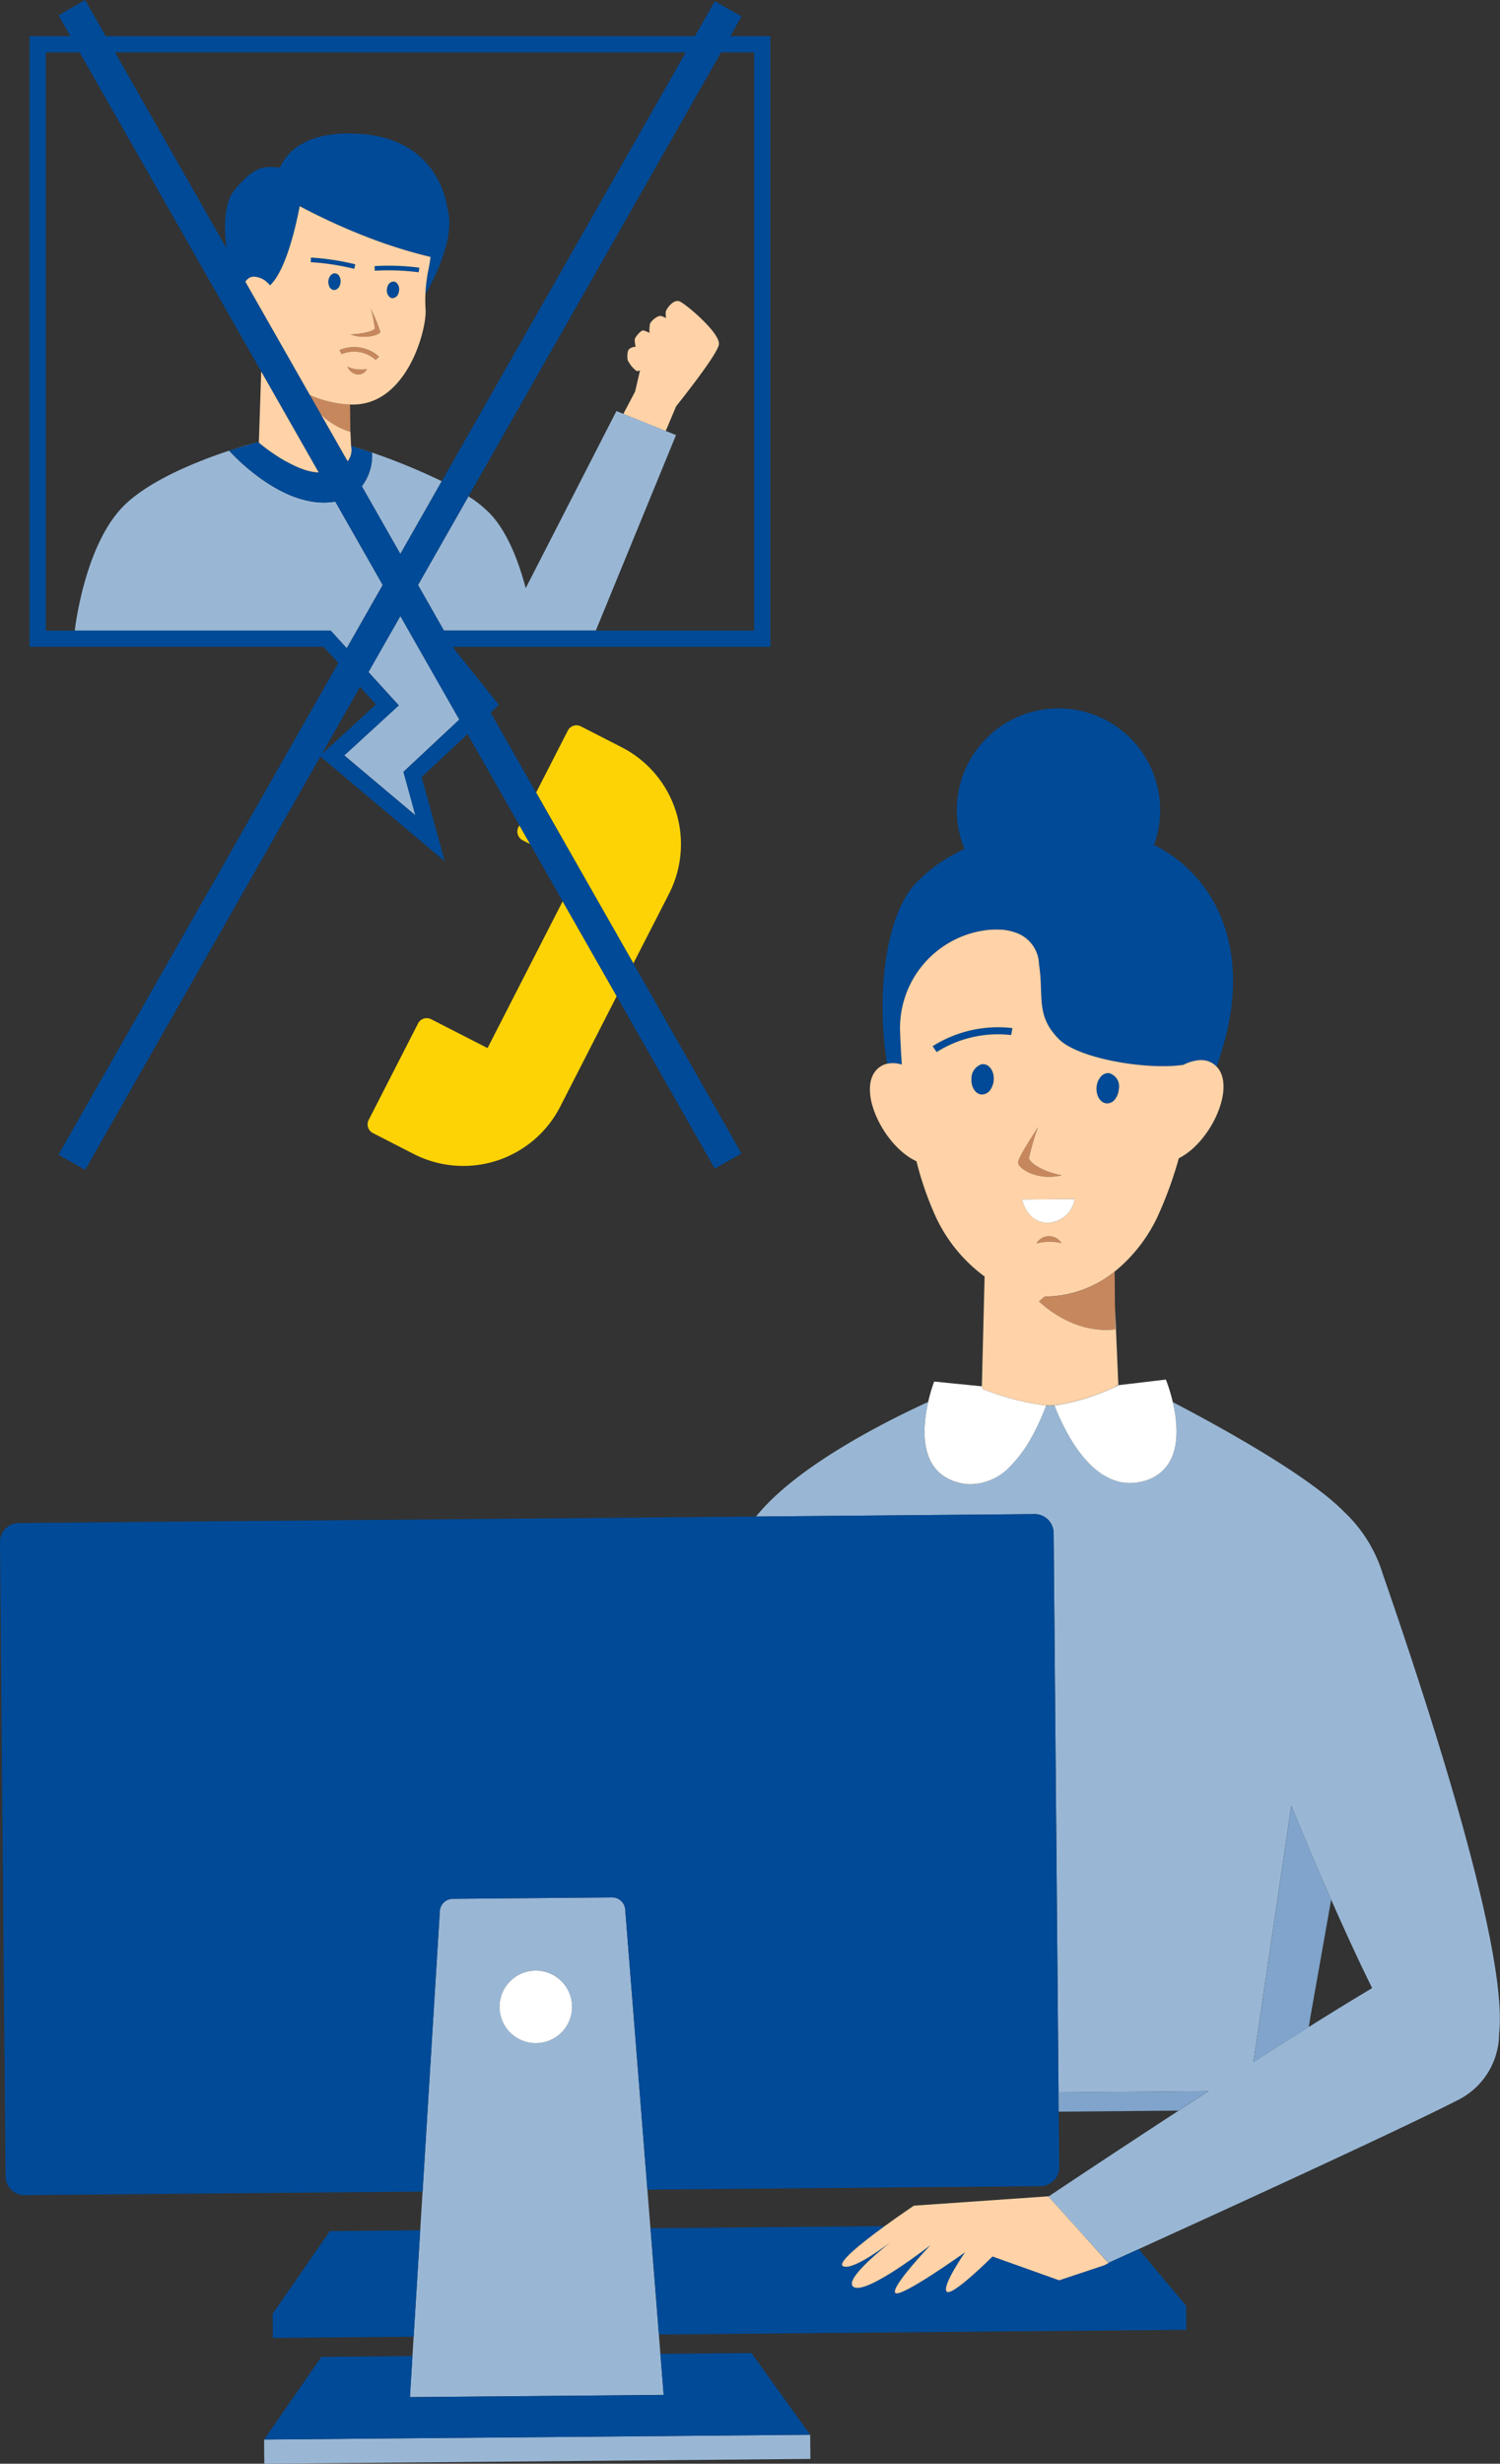
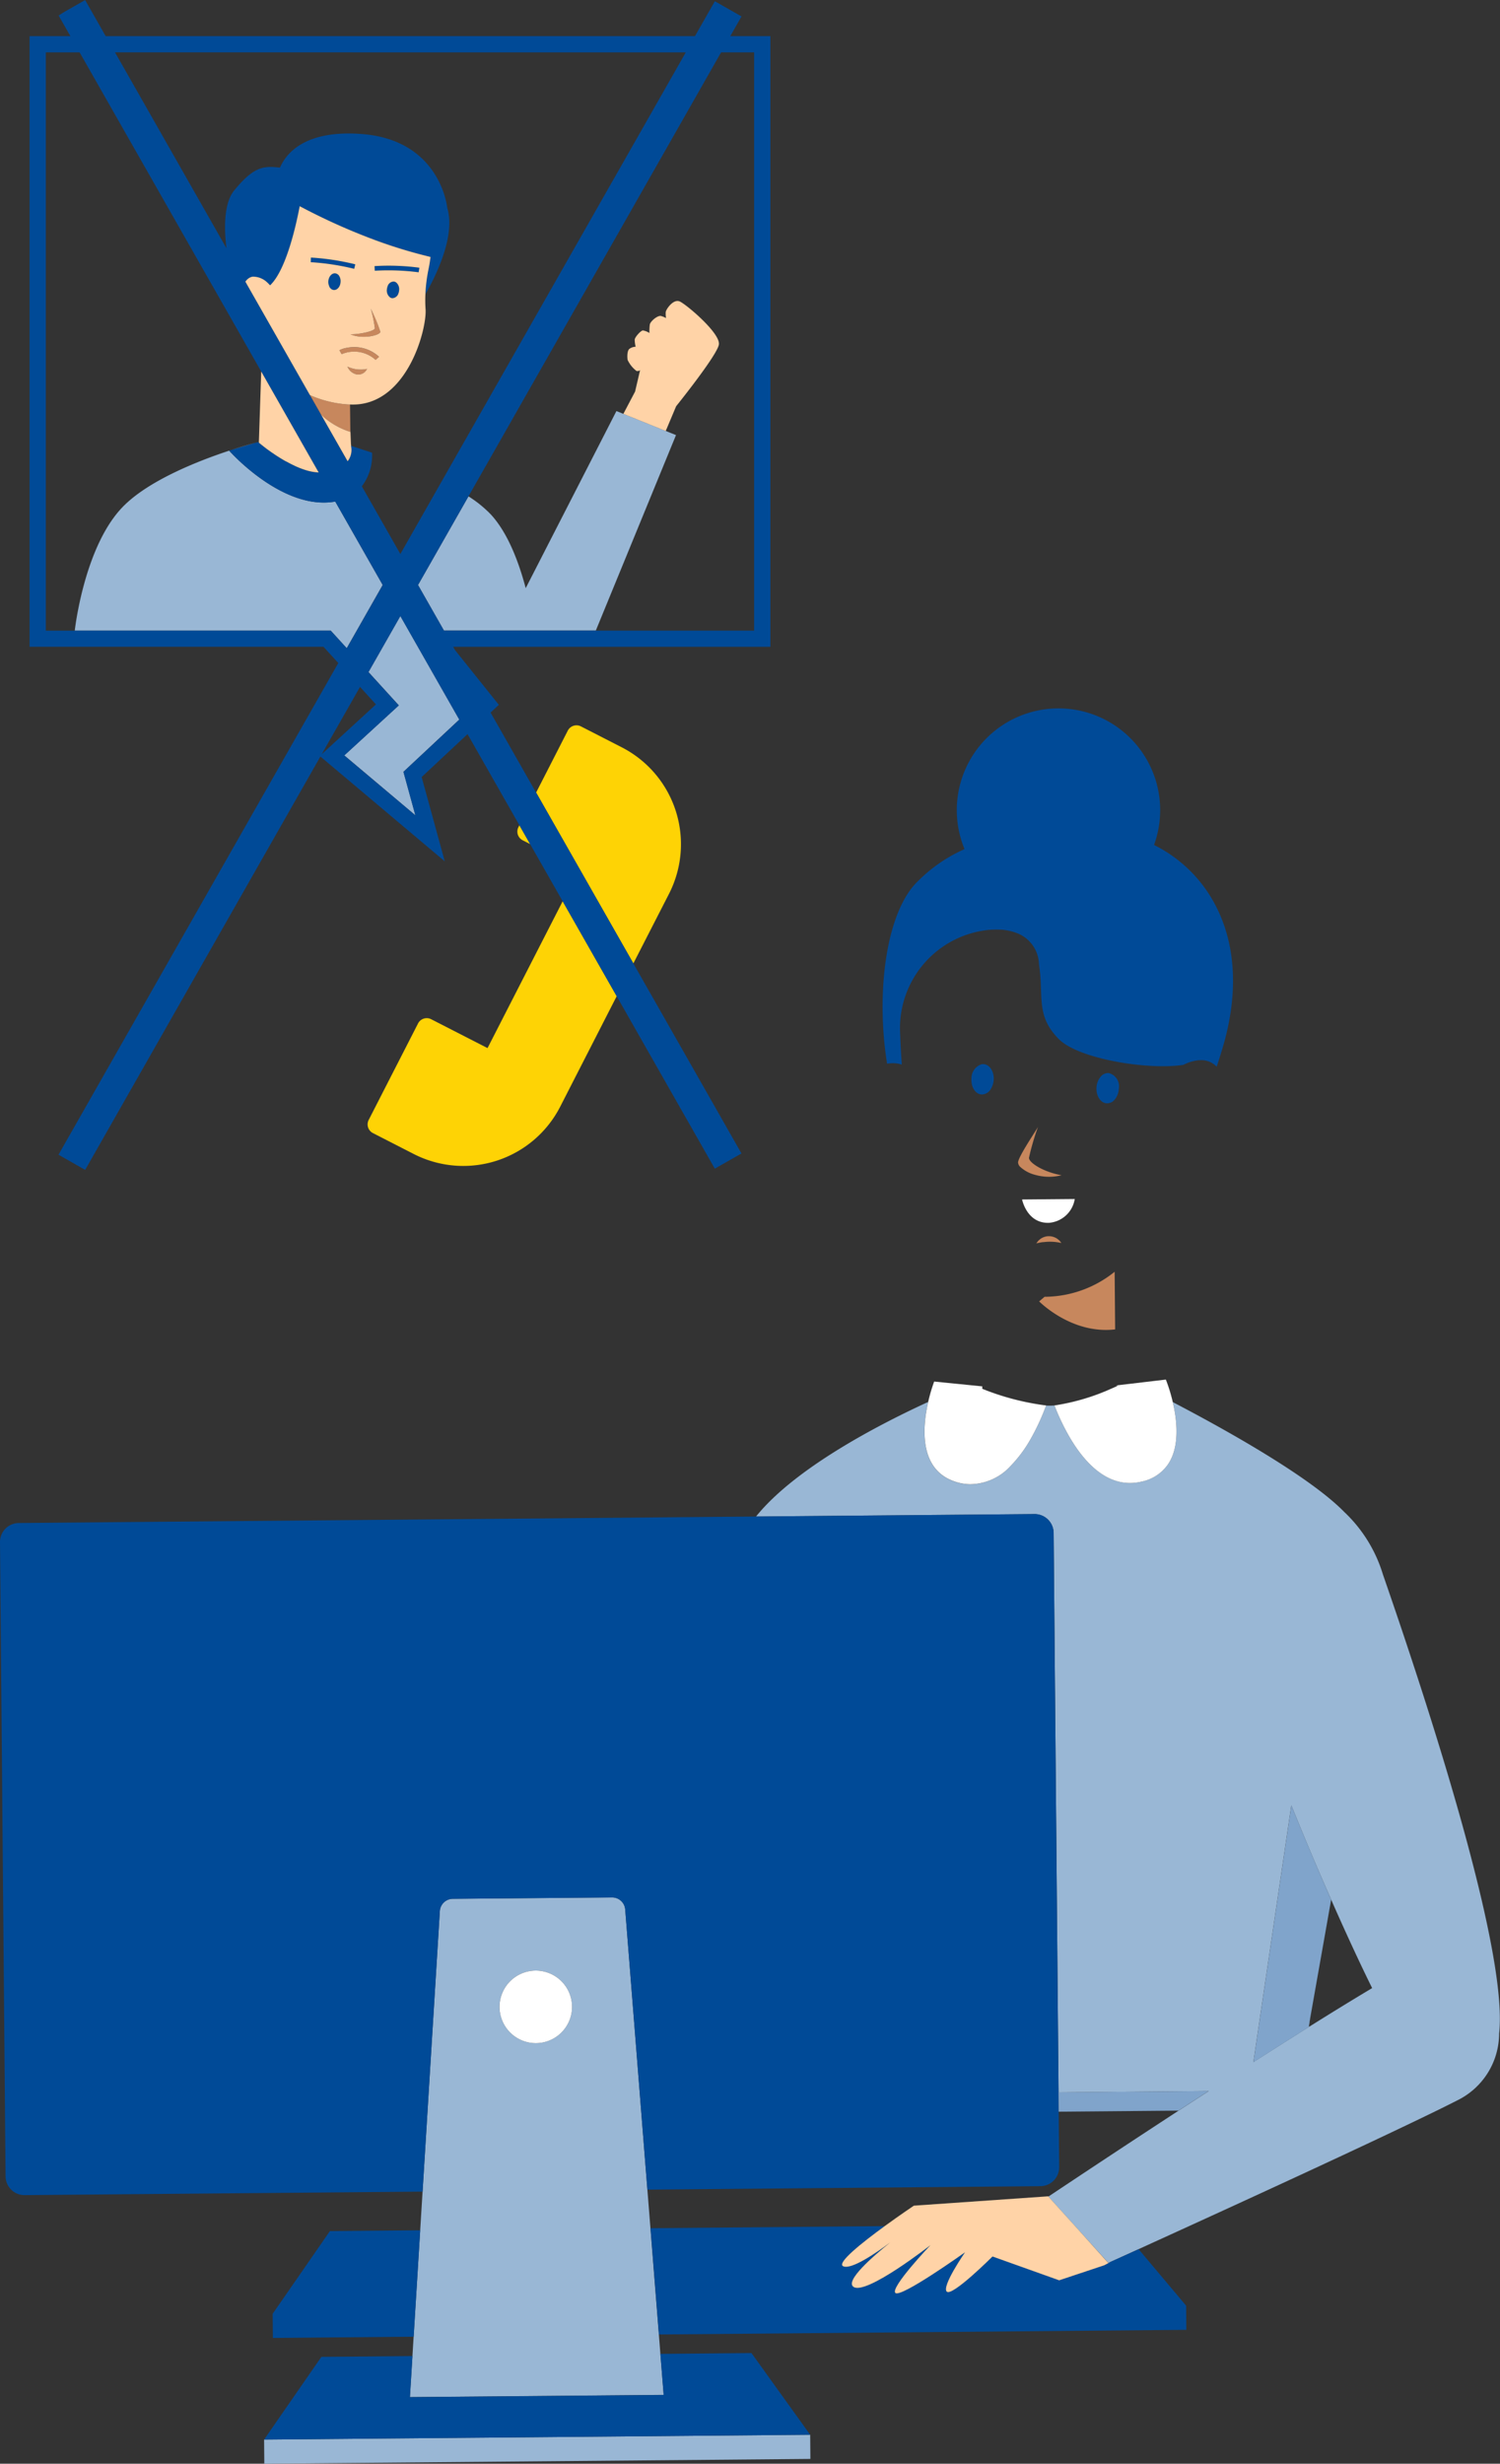
<svg xmlns="http://www.w3.org/2000/svg" width="150.747" height="247.499">
  <rect width="100%" height="100%" fill="#333333" stroke="none" />
  <path data-name="パス 3391" d="M104.002 118.02a5.148 5.148 0 0 0 2.7.042h-.013a5.157 5.157 0 0 1-2.687-.045 3.471 3.471 0 0 1-1.44-.766 3.5 3.5 0 0 0 1.44.769z" fill="none" />
  <path data-name="パス 3392" d="M105.428 122.844a2.807 2.807 0 0 0 1.916-.969 2.806 2.806 0 0 1-1.917.966c-2.2.083-2.7-2.286-2.708-2.34s.481 2.425 2.709 2.345z" fill="none" />
  <path data-name="パス 3393" d="M104.226 124.805a1.634 1.634 0 0 1 .106-.142 1.369 1.369 0 0 0-.106.142z" fill="none" />
  <path data-name="パス 3394" d="M97.632 108.347a1.49 1.49 0 0 1 1-1.431 1.487 1.487 0 0 0-1 1.432c-.057.841.4 1.56 1.014 1.6a1.074 1.074 0 0 0 .29-.039 1.089 1.089 0 0 1-.286.038c-.625-.042-1.078-.758-1.018-1.6z" fill="none" />
  <path data-name="パス 3395" d="M103.412 116.312a25.133 25.133 0 0 1 .92-3.147l-.009.022a25.121 25.121 0 0 0-.912 3.122z" fill="none" />
  <path data-name="パス 3396" d="M94.132 105.687l-.4-.588.406.589a11.492 11.492 0 0 1 7.485-1.71l.022-.116-.022.115a11.5 11.5 0 0 0-7.491 1.71z" fill="none" />
  <path data-name="パス 3398" d="M104.743 124.352a.916.916 0 0 1 .063-.031l-.063.031z" fill="none" />
-   <path data-name="パス 3399" d="M104.456 124.552a1.4 1.4 0 0 1 .119-.1c-.042.032-.08.066-.119.1z" fill="none" />
  <path data-name="パス 3400" d="M106.423 124.582l.023.02z" fill="none" />
  <path data-name="パス 3401" d="M104.768 124.788h-.017z" fill="none" />
-   <path data-name="パス 3402" d="M106.153 124.38c-.01-.006-.021-.009-.031-.015l.051.029c-.007-.004-.012-.01-.02-.014z" fill="none" />
  <path data-name="パス 3403" d="M104.926 124.775a5.1 5.1 0 0 1 1.741.1v-.005a5.1 5.1 0 0 0-1.741-.095z" fill="none" />
  <path data-name="パス 3404" d="M105.289 124.191h.053z" fill="none" />
  <path data-name="パス 3405" d="M105.85 124.251a.645.645 0 0 1 .062.021c-.023-.008-.041-.015-.062-.021z" fill="none" />
  <path data-name="パス 3406" d="M105.571 124.194l.063.008z" fill="none" />
  <path data-name="パス 3407" d="M105.015 124.243l.052-.014z" fill="none" />
  <path data-name="パス 3408" d="M41.746 81.905L34.6 75.886l7.148 6.021-1.2-4.372 5.613-5.248-5.613 5.247z" fill="none" />
  <path data-name="パス 3409" d="M37.029 67.514l3.049 3.347z" fill="none" />
  <path data-name="パス 3410" d="M49.342 51.69c1.742 1.9 2.835 4.9 3.491 7.392l9.116-17.79.683.275h.01l1.179-2.241.5-2.144a.439.439 0 0 1-.361.073 2.98 2.98 0 0 1-.891-1.109c-.042-.277-.059-.881.168-1.1a1.1 1.1 0 0 1 .639-.222 3.163 3.163 0 0 1-.094-.718c.019-.251.615-.922.833-.922a1.826 1.826 0 0 1 .648.26 4.914 4.914 0 0 1 .039-.857c.059-.325.8-.948 1.135-.848a2.157 2.157 0 0 1 .493.206 2.935 2.935 0 0 1-.032-.6c.017-.255.748-1.348 1.4-1.074s4.151 3.224 3.933 4.347-4.29 6.175-4.29 6.175l-1.048 2.487 1.039.419-7.125 17.361-.935 2.278h-15.26l-2.608-4.582 2.609 4.583h31.176V5.25h-3.327l-25.387 44.6a11.905 11.905 0 0 1 2.267 1.84z" fill="none" />
  <path data-name="パス 3411" d="M36.989 23.85a48.769 48.769 0 0 0 6.275 1.959 48.7 48.7 0 0 1-6.277-1.96 61.151 61.151 0 0 1-3.938-1.674l-.313-.148c.106.05.2.1.314.149a66.735 66.735 0 0 0 3.939 1.674z" fill="none" />
  <path data-name="パス 3412" d="M40.236 61.883l3.558 6.25z" fill="none" />
  <path data-name="パス 3413" d="M111.212 110.845a.994.994 0 0 0 .824-.394.991.991 0 0 1-.82.389c-.619-.043-1.075-.762-1.015-1.6a1.848 1.848 0 0 1 .4-1.053 1.824 1.824 0 0 0-.407 1.058c-.053.839.4 1.56 1.018 1.6z" fill="none" />
  <path data-name="パス 3414" d="M30.122 20.712l.494.26-.5-.261c-.349 1.852-1.35 6.415-2.977 7.952 1.633-1.537 2.634-6.098 2.983-7.951z" fill="none" />
  <path data-name="パス 3415" d="M36.182 69.005l-3.848 6.759 5.448-5z" fill="none" />
  <path data-name="パス 3416" d="M53.814 197.961a3.638 3.638 0 0 0-3.006 1.633 3.643 3.643 0 0 1 6.681 1.978 3.643 3.643 0 0 0-3.675-3.611z" fill="none" />
  <path data-name="パス 3417" d="M120.447 106.505a4.311 4.311 0 0 0-1.522.465 13.288 13.288 0 0 1-1.535.126 13.363 13.363 0 0 0 1.537-.125 4.308 4.308 0 0 1 1.522-.465c.055-.006.108-.006.163-.007a2.132 2.132 0 0 1 1.223.3 2.123 2.123 0 0 0-1.225-.3c-.055.006-.108.006-.163.006z" fill="none" />
  <path data-name="パス 3418" d="M35.208 43.388a7.642 7.642 0 0 1-2.935-1.725l-1.124-1.975-6.485-11.392a1.233 1.233 0 0 1 .4-.387 1.1 1.1 0 0 1 .33-.118 1.765 1.765 0 0 1 1.341.469 1.768 1.768 0 0 0-1.342-.47 1.1 1.1 0 0 0-.33.118 1.233 1.233 0 0 0-.4.387l6.485 11.392 1.125 1.977a7.637 7.637 0 0 0 2.936 1.724z" fill="none" />
  <path data-name="パス 3419" d="M23.534 19.129c2.025-2.476 3-2.459 4.6-2.292.58-1.359 2.435-3.821 8.235-3.374 7.933.612 8.576 7.419 8.576 7.419.863 2.829-1.178 6.9-2.187 8.661v.007a13.067 13.067 0 0 0 .015 1.507c.148 2.045-1.911 9.844-7.591 9.577l.03 2.468v.076l.058 1.454.026.151-.029-.008a1.827 1.827 0 0 1-.335 1.558 1.826 1.826 0 0 0 .336-1.559l.026.008.227.074 1.868.611-1.868-.611v-.005a63.55 63.55 0 0 1 8.873 3.485l-4.16 7.309-3.87-6.8 3.871 6.8 4.16-7.309 24.523-43.08H11.556l11.2 19.68c-.295-2.399-.167-4.651.778-5.807z" fill="none" />
  <path data-name="パス 3420" d="M33.295 63.416l.685.752.87.955 3.615-6.352-4.771-8.382 4.767 8.375-3.615 6.352-.87-.955-.685-.752-.056-.061v-.006H7.507c.027-.221.135-1.078.374-2.278.558-2.8 1.829-7.443 4.438-10.143 2.578-2.664 7.588-4.628 10.706-5.659a46.26 46.26 0 0 1 2.715-.814h.006l-2.721.81 2.722-.811.186-.055.077.066.081.068.039.033.069.056.067.054.068.055.088.069.073.057.108.084.074.056.128.1.078.057.142.1.084.06.156.111.086.06.173.119.085.057.189.125.083.053.208.131.075.046c.074.046.148.092.225.137l.063.036c.083.045.167.1.252.145h.005c.051.029.106.048.157.076-.053-.028-.109-.052-.16-.081h-.005c-.085-.045-.169-.1-.252-.145l-.063-.036a12.211 12.211 0 0 1-.225-.137l-.075-.046-.207-.131-.083-.053-.189-.125-.085-.057-.173-.118-.087-.06-.156-.111-.084-.06-.142-.1-.078-.057-.128-.1-.074-.056-.108-.084-.072-.057-.088-.069-.068-.055-.067-.054-.069-.056-.039-.033-.081-.068.238-7.145 5.775 10.144a5.341 5.341 0 0 1-1.314-.24l-.033-.011a11.63 11.63 0 0 1-.532-.19l-.089-.035c-.024-.009-.048-.021-.072-.031.026.011.05.026.076.037l.089.035c.177.069.354.131.532.19l.033.011a5.341 5.341 0 0 0 1.314.24L26.25 37.315 7.995 5.247H4.6v58.091l.006.006h28.633z" fill="none" />
  <path data-name="パス 3421" d="M111.725 227.171l-.09.045.1-.045 2.7-1.221z" fill="none" />
  <path data-name="パス 3422" d="M130.024 204.579a765.2 765.2 0 0 0-2.309 1.464c.774-.496 1.546-.982 2.309-1.464z" fill="none" />
  <path data-name="パス 3423" d="M111.635 227.216l-.024.011-.022.012z" fill="none" />
  <path data-name="パス 3424" d="M133.477 190.147a336.566 336.566 0 0 1-3.7-8.786 360.214 360.214 0 0 0 3.693 8.782l.3.685-2.1 11.858-.168.952.168-.952-.133.932a336.066 336.066 0 0 1 6.353-3.9c-1.182-2.391-2.613-5.471-4.12-8.888-.089-.225-.191-.453-.293-.683z" fill="none" />
  <path data-name="パス 3425" d="M106.378 210.193h.011l-.494-56.207a1.891 1.891 0 0 0-.573-1.342 1.9 1.9 0 0 1 .566 1.335z" fill="none" />
  <path data-name="パス 3426" d="M95.3 148.563a4.974 4.974 0 0 0 2.162.542 5.059 5.059 0 0 1-.929-.107 5.113 5.113 0 0 1-1.233-.435z" fill="none" />
  <path data-name="パス 3427" d="M56.548 90.538l-7.552 14.751-5.663-2.9a.982.982 0 0 0-1.321.425l-4.96 9.692a.981.981 0 0 0 .427 1.321l4.1 2.1a10.94 10.94 0 0 0 14.72-4.754l5.679-11.1z" fill="#fed305" />
  <path data-name="パス 3428" d="M62.483 75.072l-4.1-2.1a.982.982 0 0 0-1.321.426l-3.182 6.219 9.772 17.165 3.583-6.994a10.937 10.937 0 0 0-4.752-14.716z" fill="#fed305" />
  <path data-name="パス 3429" d="M52.531 84.414l.747.383-1.077-1.892-.1.188a.981.981 0 0 0 .43 1.321z" fill="#fed305" />
  <path data-name="パス 3430" d="M135.094 151.888c-3.577-3.662-12.46-8.549-17.23-11.035.436 1.869.713 4.488-.488 6.255a4.247 4.247 0 0 1-2.677 1.736c-3.225.755-5.606-1.783-7.128-4.337a22.35 22.35 0 0 1-1.6-3.32c-.15.012-.3.021-.438.022s-.268 0-.406-.012a22.4 22.4 0 0 1-1.541 3.345 12.962 12.962 0 0 1-2.029 2.732 5.559 5.559 0 0 1-4.094 1.836 4.974 4.974 0 0 1-2.162-.542c-2.91-1.468-2.573-5.323-2.023-7.733-4.833 2.218-13.352 6.6-17.3 11.513l27.986-.246a1.914 1.914 0 0 1 1.924 1.89l.494 56.207 15.081-.133h.008l-1.518.984-1.512.985c-6.923 4.514-12.585 8.3-13.039 8.6l-.045.029 2.544 2.811 3.488 3.85.218-.1.024-.01.09-.045 2.7-1.225c3.734-1.7 10.359-4.719 16.795-7.7 5.09-2.357 10.052-4.689 13.363-6.31.744-.365 1.407-.7 1.966-.982a7.494 7.494 0 0 0 4.113-6.669c.945-8.451-7.347-33.637-11.685-46.141a14.3 14.3 0 0 0-3.879-6.255zm2.8 47.832a336.905 336.905 0 0 0-6.353 3.9l.133-.932-.168.952c-.486.305-.989.624-1.485.937a765.2 765.2 0 0 0-2.309 1.464c-.582.371-1.163.74-1.749 1.115l3.812-25.8a314.53 314.53 0 0 0 4 9.471c1.507 3.417 2.938 6.5 4.12 8.888z" fill="#99b7d5" />
  <path data-name="パス 3431" d="M41.746 81.905l-1.2-4.372 5.613-5.247-2.365-4.155-3.558-6.25-3.206 5.63 3.049 3.347-5.48 5.026z" fill="#99b7d5" />
-   <path data-name="パス 3432" d="M37.389 45.471a5.1 5.1 0 0 1-1.025 3.377l3.87 6.8 4.16-7.309a63.55 63.55 0 0 0-8.873-3.485v.005l1.868.611z" fill="#99b7d5" />
  <path data-name="パス 3433" d="M44.617 63.347h15.26l.935-2.278 7.125-17.361-1.039-.419-4.257-1.718h-.01l-.683-.275-9.116 17.79c-.656-2.49-1.749-5.491-3.491-7.392a11.905 11.905 0 0 0-2.262-1.832l-5.07 8.905z" fill="#99b7d5" />
  <path data-name="パス 3434" d="M33.234 63.348l.056.061.685.752.87.955 3.615-6.352-4.767-8.375h-.017c-5.329.93-10.646-5.12-10.646-5.12l2.721-.81h-.006s-1.1.283-2.715.814c-3.118 1.031-8.128 2.995-10.706 5.659-2.609 2.7-3.88 7.344-4.438 10.143a31.415 31.415 0 0 0-.374 2.278h25.727z" fill="#99b7d5" />
  <path data-name="パス 3435" d="M66.368 236.465l-.153-1.942-.193-2.427-.653-8.251-.309-3.882-.272-3.432-.318-4.026-.052-.645-.026-.326-.076-.97-.507-6.4-.978-12.346a1.314 1.314 0 0 0-1.322-1.209l-16.006.14a1.313 1.313 0 0 0-1.3 1.233l-1.156 18.768-.06.971-.059.972-.46 7.467-.048.781-.191 3.1-.648 10.51-.012.185-.119 1.944-.254 4.126 25.5-.224zm-8.879-34.893a3.643 3.643 0 1 1-3.676-3.611 3.643 3.643 0 0 1 3.675 3.61z" fill="#99b7d5" />
  <path data-name="パス 3436" d="M81.421 244.589l-40.188.354-14.691.129.021 2.427 54.88-.483-.021-2.428z" fill="#99b7d5" />
  <path data-name="パス 3437" d="M31.25 25.882c.022 0 .188.006.466.027a24.976 24.976 0 0 1 3.993.648 24.962 24.962 0 0 0-3.993-.648 9.866 9.866 0 0 0-.467-.027l-.013.465z" fill="none" />
  <path data-name="パス 3438" d="M31.4 26.354l-.109-.006z" fill="none" />
  <path data-name="パス 3439" d="M35.215 33.583h.011c.97 0 2.4-.322 2.45-.6a13.589 13.589 0 0 0-.41-1.988v-.007a13.66 13.66 0 0 1 .411 1.991c-.048.285-1.488.604-2.462.604z" fill="none" />
  <path data-name="パス 3440" d="M38.231 33.334a16.233 16.233 0 0 0-.855-2.1 16.158 16.158 0 0 1 .854 2.1z" fill="none" />
  <path data-name="パス 3441" d="M33.303 29.044l-.011-.013s.007.01.011.013z" fill="none" />
  <path data-name="パス 3442" d="M33.126 28.847a.849.849 0 0 1-.046-.12.849.849 0 0 0 .046.12z" fill="none" />
  <path data-name="パス 3443" d="M33.536 29.133c.339.031.649-.317.692-.779-.044.462-.357.81-.692.779z" fill="none" />
  <path data-name="パス 3444" d="M33.689 27.461a.548.548 0 0 1 .411.285.547.547 0 0 0-.411-.286c-.339-.032-.649.318-.692.779.048-.461.357-.81.692-.778z" fill="none" />
  <path data-name="パス 3445" d="M35.953 37.634c.017 0 .034-.005.051-.005-.017 0-.034.006-.051.005z" fill="none" />
  <path data-name="パス 3446" d="M36.739 37.298l-.005.007z" fill="none" />
  <path data-name="パス 3447" d="M34.96 36.848c-.016-.006-.031-.01-.047-.017.016.006.03.009.046.016a3.111 3.111 0 0 0 1.933.208 3.116 3.116 0 0 1-1.932-.207z" fill="none" />
  <path data-name="パス 3448" d="M37.669 27.2l-.025-.463a23.24 23.24 0 0 1 4.5.163 23.288 23.288 0 0 0-4.51-.162l.025.464z" fill="none" />
  <path data-name="パス 3449" d="M38.959 28.773a.654.654 0 0 1 .622-.486.482.482 0 0 1 .231.087.485.485 0 0 0-.234-.089.655.655 0 0 0-.622.486 1.13 1.13 0 0 0-.069.292.883.883 0 0 0 .306.806.889.889 0 0 1-.3-.8 1.129 1.129 0 0 1 .066-.296z" fill="none" />
  <path data-name="パス 3450" d="M114.431 225.95l-2.7 1.221-.1.045-.046.022-.6.318-4.532 1.51-6.7-2.392s-4.064 4.06-4.6 3.53 1.837-3.951 1.837-3.951-6.465 4.612-7 4.082 3.522-4.8 3.522-4.8-6.416 5.024-7.716 4.2c-.932-.591 1.965-3.1 3.68-4.477-1.469 1.1-3.9 2.76-4.723 2.4-.721-.31 1.9-2.384 4.153-4.027l-23.529.207.654 8.251.192 2.427 53-.466-.021-2.428z" fill="#004a97" />
  <path data-name="パス 3451" d="M33.998 66.605L5.879 115.999l2.68 1.526 23.64-41.526 12.5 10.529-2.324-8.469 4.612-4.311 5.215 9.16 1.077 1.892 3.267 5.738 5.428 9.535 9.863 17.326 2.68-1.526-10.865-19.086-9.772-17.165-4.577-8.039.831-.777-4.4-5.494-.189-.333h31.877V3.631h-4.028l1.127-1.98-2.68-1.526-2 3.506H10.62L8.556.005 6.503 1.174l-.611.384.99 1.739.19.334h-4.1v61.344h29.536zm2.184 2.4l1.6 1.759-5.448 5zm9.977 3.288l-5.613 5.248 1.2 4.372-7.148-6.021 5.48-5.026-3.049-3.346 3.206-5.63 3.558 6.251zm26.308-67.03h3.322v58.089H44.618l-2.609-4.583 5.07-8.905zm-3.549 0l-24.523 43.08-4.16 7.309-3.871-6.8a5.1 5.1 0 0 0 1.025-3.377l-1.868-.611-.227-.074-.026-.008a1.826 1.826 0 0 1-.336 1.559l-2.66-4.672-1.125-1.977L24.662 28.3a1.233 1.233 0 0 1 .4-.387 1.1 1.1 0 0 1 .33-.118 2.07 2.07 0 0 1 1.487.6 3.422 3.422 0 0 1 .265.272c1.627-1.537 2.628-6.1 2.977-7.952.15.081.32.17.5.261.583.305 1.3.664 2.124 1.054l.313.148a61.151 61.151 0 0 0 3.938 1.674 48.7 48.7 0 0 0 6.277 1.96c-.043.377-.1.777-.188 1.177a15.829 15.829 0 0 0-.324 2.556c1.009-1.76 3.05-5.832 2.187-8.661 0 0-.643-6.807-8.576-7.419-5.8-.447-7.655 2.015-8.235 3.374-1.6-.167-2.575-.184-4.6 2.292-.947 1.156-1.073 3.408-.778 5.807l-11.2-19.68zM4.606 63.352V5.261h3.395l18.255 32.068 5.775 10.144a5.341 5.341 0 0 1-1.314-.24l-.033-.011a10.908 10.908 0 0 1-.532-.19l-.089-.035c-.026-.011-.05-.026-.076-.037-.106-.044-.212-.091-.317-.137-.038-.017-.072-.038-.11-.056a10.57 10.57 0 0 1-.688-.35c-.051-.028-.106-.047-.157-.076h-.005c-.085-.048-.169-.1-.252-.145l-.063-.036c-.077-.045-.151-.091-.225-.137l-.075-.046-.208-.131-.083-.053-.189-.125-.085-.057-.173-.119-.086-.06-.156-.111-.084-.06-.142-.1-.078-.057-.128-.1-.074-.056-.108-.084-.073-.057-.088-.069-.068-.055-.067-.054-.069-.056-.039-.033-.081-.068-.077-.066-.186.055-2.722.811a18.369 18.369 0 0 0 1.427 1.4l.049.042c.162.144.334.292.518.446l.079.063c.181.149.368.3.569.454l.05.037c2.044 1.557 5 3.192 7.954 2.676h.018l4.771 8.382-3.615 6.352-.87-.955-.685-.752-.056-.061H4.612z" fill="#004a97" />
  <path data-name="パス 3452" d="M27.423 234.864l14.147-.125.012-.181.648-10.51-9.074.08-5.755 8.308z" fill="#004a97" />
  <path data-name="パス 3453" d="M115.978 84.882a10.22 10.22 0 1 0-19.042.417 15.468 15.468 0 0 0-4.7 3.233c-3.18 3.056-4.239 11.161-3.084 18.328a2.948 2.948 0 0 1 1.477.087 93.846 93.846 0 0 1-.177-3.393 9.914 9.914 0 0 1 8.9-10.138 8.831 8.831 0 0 1 .948-.03l.368.007a5.513 5.513 0 0 1 1.356.283 3.445 3.445 0 0 1 2.391 3.176 17.762 17.762 0 0 1 .178 1.9c.1 2.2-.044 3.765 1.833 5.648 1.686 1.692 7.116 2.811 10.963 2.7a13.288 13.288 0 0 0 1.535-.126 4.311 4.311 0 0 1 1.522-.465c.055 0 .108 0 .163-.006a2.125 2.125 0 0 1 1.569.562.457.457 0 0 0 .1.084c.245-.737.482-1.5.712-2.3 2.799-9.952-1.095-17.017-7.012-19.967z" fill="#004a97" />
  <path data-name="パス 3454" d="M112.036 110.451a1.836 1.836 0 0 0 .4-1.051v-.006a1.373 1.373 0 0 0-1.018-1.6 1 1 0 0 0-.82.388 1.848 1.848 0 0 0-.4 1.053c-.06.842.4 1.561 1.015 1.6a.991.991 0 0 0 .823-.384z" fill="#004a97" />
  <path data-name="パス 3455" d="M98.628 106.916a1.49 1.49 0 0 0-1 1.431c-.06.842.393 1.56 1.014 1.6a1.089 1.089 0 0 0 .286-.038 1.064 1.064 0 0 0 .656-.527 1.755 1.755 0 0 0 .174-.369 2.033 2.033 0 0 0 .108-.512c.059-.842-.4-1.56-1.015-1.6a.859.859 0 0 0-.223.015z" fill="#004a97" />
-   <path data-name="パス 3456" d="M101.617 103.978l.022-.115.112-.585a12.3 12.3 0 0 0-8.024 1.821l.4.588a11.5 11.5 0 0 1 7.49-1.709z" fill="#004a97" />
  <path data-name="パス 3457" d="M42.469 220.161l.46-7.466.059-.972.06-.971 1.156-18.768a1.313 1.313 0 0 1 1.3-1.233l16.006-.14a1.314 1.314 0 0 1 1.322 1.209l.978 12.346.507 6.4.078.97.025.326.052.645.318 4.026.273 3.432 39.5-.348a1.9 1.9 0 0 0 1.883-1.916l-.049-5.561-.008-.971-.009-.971-.494-56.214a1.9 1.9 0 0 0-1.917-1.883l-27.986.246-74.1.652A1.9 1.9 0 0 0 0 154.915l.56 63.718a1.9 1.9 0 0 0 1.917 1.883l39.989-.352z" fill="#004a97" />
  <path data-name="パス 3458" d="M78.158 240.051l-2.636-3.667-9.153.08.327 4.125-25.5.224.255-4.13-9.154.081-5.755 8.308 14.692-.129 40.188-.354z" fill="#004a97" />
  <path data-name="パス 3459" d="M31.25 25.882l-.013.464h.054l.109.006.153.009a24.6 24.6 0 0 1 4.046.645l.11-.451a24.976 24.976 0 0 0-3.993-.648 11.458 11.458 0 0 0-.466-.025z" fill="#004a97" />
  <path data-name="パス 3460" d="M33.689 27.461c-.339-.032-.648.317-.692.779a1.014 1.014 0 0 0 .079.487.849.849 0 0 0 .046.12.641.641 0 0 0 .166.184l.011.013a.48.48 0 0 0 .233.088c.335.031.648-.317.692-.779a1 1 0 0 0-.124-.608.548.548 0 0 0-.411-.284z" fill="#004a97" />
  <path data-name="パス 3461" d="M37.644 26.737l.025.463a23.44 23.44 0 0 1 4.407.158l.073-.458a23.24 23.24 0 0 0-4.505-.163z" fill="#004a97" />
  <path data-name="パス 3462" d="M39.812 28.374a.482.482 0 0 0-.231-.087.654.654 0 0 0-.622.486 1.129 1.129 0 0 0-.069.292.889.889 0 0 0 .3.8.48.48 0 0 0 .229.087.661.661 0 0 0 .628-.505 1.072 1.072 0 0 0 .064-.273.878.878 0 0 0-.299-.8z" fill="#004a97" />
  <path data-name="パス 3463" d="M111.903 127.851a11.275 11.275 0 0 1-6.851 2.42h-.073l-.546.463c.05.051 3.292 3.327 7.637 2.813l-.051-5.791c-.038.031-.076.065-.116.095z" fill="#c7875d" />
  <path data-name="パス 3464" d="M106.689 118.06a6.855 6.855 0 0 1-.318-.061c-1.6-.345-2.962-1.2-2.961-1.685v-.005a25.121 25.121 0 0 1 .912-3.122c-.093.243-1.962 2.949-2.01 3.584a.681.681 0 0 0 .249.478 3.471 3.471 0 0 0 1.44.766 5.157 5.157 0 0 0 2.688.045z" fill="#c7875d" />
  <path data-name="パス 3465" d="M104.768 124.788c.053-.008.106-.007.158-.013a5.1 5.1 0 0 1 1.737.094 1.51 1.51 0 0 0-.217-.267l-.023-.02a1.489 1.489 0 0 0-.25-.188l-.051-.029a1.5 1.5 0 0 0-.21-.093.645.645 0 0 0-.062-.021 1.527 1.527 0 0 0-.216-.049l-.063-.008a1.414 1.414 0 0 0-.225-.006h-.053a1.553 1.553 0 0 0-.226.038l-.052.014a1.479 1.479 0 0 0-.209.078.916.916 0 0 0-.063.031 1.456 1.456 0 0 0-.168.1 1.4 1.4 0 0 0-.119.1 1.3 1.3 0 0 0-.124.113 1.634 1.634 0 0 0-.106.142c-.026.036-.056.069-.079.108a5.182 5.182 0 0 1 .6-.124z" fill="#c7875d" />
  <path data-name="パス 3466" d="M35.179 40.634h-.068c-.07 0-.137 0-.208-.01a11.288 11.288 0 0 1-3.754-.936l1.124 1.975a7.642 7.642 0 0 0 2.935 1.725v-.283.077-.077l-.03-2.468z" fill="#c7875d" />
  <path data-name="パス 3467" d="M34.96 36.85c-.016-.007-.03-.01-.046-.016 0 0 .019.038.049.091a1.3 1.3 0 0 0 .989.707c.017 0 .034-.005.051-.005a.974.974 0 0 0 .73-.324l.005-.007a1 1 0 0 0 .154-.24 3.111 3.111 0 0 1-1.932-.206z" fill="#c7875d" />
  <path data-name="パス 3468" d="M37.266 30.999a13.589 13.589 0 0 1 .41 1.988c-.045.278-1.48.6-2.45.6 1.225.529 2.97.1 3-.255a16.158 16.158 0 0 0-.854-2.1c-.034-.073-.066-.155-.106-.233z" fill="#c7875d" />
  <path data-name="パス 3469" d="M34.913 34.934h-.029c-.032.005-.062.016-.094.022a2.453 2.453 0 0 0-.682.231l.231.4a1.89 1.89 0 0 1 .46-.154c.035-.008.067-.029.1-.035h.03a3.2 3.2 0 0 1 2.82.759l.345-.31a3.684 3.684 0 0 0-3.181-.913z" fill="#c7875d" />
  <path data-name="パス 3470" d="M107.904 223.471l-2.544-2.811.045-.029-13.564.944s-1.387.931-2.942 2.063c-2.258 1.643-4.874 3.717-4.153 4.027.828.356 3.254-1.3 4.723-2.4-1.715 1.375-4.612 3.886-3.68 4.477 1.3.824 7.716-4.2 7.716-4.2s-4.062 4.267-3.522 4.8 7-4.082 7-4.082-2.376 3.421-1.837 3.951 4.6-3.53 4.6-3.53l6.7 2.392 4.532-1.51.6-.318.022-.012-.218.1z" fill="#ffd3a7" />
  <path data-name="パス 3471" d="M26.014 44.465l.081.068.039.033.069.056.067.054.068.055.088.069.072.057.108.084.074.056.128.1.078.057.142.1.084.06.156.111.087.06.173.118.085.057.189.125.083.053.207.131.075.046c.074.046.149.092.225.137l.063.036c.083.049.167.1.252.145h.005c.051.029.107.053.16.081.225.122.453.244.688.35.038.018.072.039.11.056.1.046.211.093.317.137.024.01.048.022.072.031l.089.035c.176.068.354.131.532.19l.033.011a5.341 5.341 0 0 0 1.314.24L26.252 37.32z" fill="#ffd3a7" />
  <path data-name="パス 3472" d="M36.989 23.85a61.49 61.49 0 0 1-3.939-1.675c-.11-.051-.208-.1-.314-.149a60.974 60.974 0 0 1-2.618-1.314c-.349 1.853-1.35 6.414-2.977 7.952a3.422 3.422 0 0 0-.265-.272 2.066 2.066 0 0 0-1.486-.6 1.1 1.1 0 0 0-.33.118 1.233 1.233 0 0 0-.4.387l6.485 11.392a11.288 11.288 0 0 0 3.754.936c.071.006.138.006.208.01h.07c5.68.267 7.739-7.532 7.591-9.577a13.067 13.067 0 0 1-.015-1.507v-.007a15.829 15.829 0 0 1 .324-2.556c.085-.4.145-.8.188-1.177a48.769 48.769 0 0 1-6.276-1.961zm-5.593 2.5l-.109-.006h-.054l.013-.465c.022 0 .188.006.467.027a24.962 24.962 0 0 1 3.993.648l-.11.451a24.6 24.6 0 0 0-4.046-.645zm2.136 2.779a.48.48 0 0 1-.233-.088s-.007-.01-.011-.013a.655.655 0 0 1-.166-.184.849.849 0 0 1-.046-.12 1.014 1.014 0 0 1-.079-.487c.043-.461.353-.811.692-.779a.547.547 0 0 1 .411.286 1 1 0 0 1 .124.608c-.035.464-.349.812-.688.781zm3.357 7.925a1 1 0 0 1-.154.24l-.005.007a.974.974 0 0 1-.73.324c-.017 0-.034.006-.051.005a1.3 1.3 0 0 1-.989-.707c-.03-.053-.047-.088-.049-.091.016.007.031.011.047.017a3.116 3.116 0 0 0 1.934.208zm.859-.9a3.2 3.2 0 0 0-2.82-.759h-.03c-.036.006-.068.027-.1.035a1.89 1.89 0 0 0-.46.154l-.231-.4a2.453 2.453 0 0 1 .682-.231c.032-.006.062-.017.094-.022h.029a3.684 3.684 0 0 1 3.184.912zm.478-2.823c-.033.356-1.778.784-3 .255h-.011c.97 0 2.414-.319 2.459-.6a13.66 13.66 0 0 0-.411-1.991v.007c.04.078.072.16.11.238a16.233 16.233 0 0 1 .855 2.1zm1.82-3.882a.661.661 0 0 1-.628.505.48.48 0 0 1-.229-.087.883.883 0 0 1-.306-.806 1.13 1.13 0 0 1 .069-.292.655.655 0 0 1 .622-.486.485.485 0 0 1 .234.089.878.878 0 0 1 .3.806 1.072 1.072 0 0 1-.058.273zm2.1-2.552l-.073.458a23.44 23.44 0 0 0-4.407-.158l-.025-.464a23.288 23.288 0 0 1 4.51.162z" fill="#ffd3a7" />
  <path data-name="パス 3473" d="M35.295 44.783l-.026-.151-.058-1.454v-.077.287a7.637 7.637 0 0 1-2.936-1.724l2.66 4.672a1.827 1.827 0 0 0 .335-1.558z" fill="#ffd3a7" />
  <path data-name="パス 3474" d="M68.303 30.28c-.652-.274-1.383.819-1.4 1.074a2.935 2.935 0 0 0 .032.6 2.157 2.157 0 0 0-.493-.206c-.337-.1-1.076.523-1.135.848a4.914 4.914 0 0 0-.039.857 1.826 1.826 0 0 0-.648-.26c-.218 0-.814.671-.833.922a3.163 3.163 0 0 0 .094.718 1.1 1.1 0 0 0-.639.222c-.227.214-.21.818-.168 1.1a2.98 2.98 0 0 0 .891 1.109.439.439 0 0 0 .361-.073l-.5 2.144-1.179 2.241 4.257 1.718 1.048-2.487s4.072-5.052 4.29-6.175-3.291-4.078-3.939-4.352z" fill="#ffd3a7" />
-   <path data-name="パス 3475" d="M122.278 107.147a.457.457 0 0 1-.1-.084 2.124 2.124 0 0 0-1.567-.562c-.055 0-.108 0-.163.007a4.308 4.308 0 0 0-1.522.465 13.363 13.363 0 0 1-1.537.125c-3.847.111-9.277-1.008-10.963-2.7-1.877-1.883-1.731-3.448-1.833-5.648a17.762 17.762 0 0 0-.178-1.9 3.445 3.445 0 0 0-2.391-3.176 5.506 5.506 0 0 0-1.354-.282l-.368-.007a8.831 8.831 0 0 0-.948.03 9.915 9.915 0 0 0-8.9 10.138c.04 1.12.1 2.254.177 3.393a2.949 2.949 0 0 0-1.477-.087 2.056 2.056 0 0 0-.984.532c-2.123 2.049.624 7.751 3.933 9.266a33.208 33.208 0 0 0 1.779 5.223 15.59 15.59 0 0 0 5.069 6.356l-.277 11.023h.043v.251a25.792 25.792 0 0 0 6.415 1.672c.138.007.275.014.406.013s.289-.011.438-.023a21.748 21.748 0 0 0 5.745-1.7c.324-.139.536-.234.6-.265l-.18-.026.071-.008-.06-.009.239-.028-.336-7.867.02 2.278h-.01c-4.345.514-7.587-2.762-7.637-2.813l-.005-.005.561-.475h.073a11.274 11.274 0 0 0 6.852-2.424c.039-.03.076-.064.116-.094a15.7 15.7 0 0 0 4.493-5.93 40.2 40.2 0 0 0 1.952-5.451c3.2-1.59 5.769-7.12 3.807-9.2zm-22.408 1.358a2.033 2.033 0 0 1-.108.512 1.755 1.755 0 0 1-.174.369 1.067 1.067 0 0 1-.946.566c-.617-.044-1.071-.763-1.014-1.6a1.487 1.487 0 0 1 1-1.432.859.859 0 0 1 .227-.015c.619.043 1.074.761 1.015 1.6zm1.769-4.642l-.022.116a11.492 11.492 0 0 0-7.485 1.71l-.406-.589a12.3 12.3 0 0 1 8.024-1.821zm.732 13.136c-.008-.017 0-.03-.012-.046a.434.434 0 0 1-.045-.182c.047-.621 1.829-3.214 2-3.557v-.006l.011-.021.009-.022a25.133 25.133 0 0 0-.92 3.147c0 .482 1.357 1.34 2.961 1.685.106.023.211.043.318.061h.013a5.148 5.148 0 0 1-2.7-.042 3.5 3.5 0 0 1-1.439-.771 1.1 1.1 0 0 1-.196-.246zm2.555 7.776c-.052.006-.106.005-.158.013h-.017a5.182 5.182 0 0 0-.6.124c.023-.039.053-.072.079-.108a1.369 1.369 0 0 1 .106-.142 1.314 1.314 0 0 1 .124-.113c.039-.034.077-.068.119-.1a1.456 1.456 0 0 1 .168-.1.916.916 0 0 1 .063-.031 1.394 1.394 0 0 1 .209-.078l.052-.014a1.451 1.451 0 0 1 .226-.038h.053a1.411 1.411 0 0 1 .225.006l.063.008a1.468 1.468 0 0 1 .216.049.754.754 0 0 1 .062.021 1.46 1.46 0 0 1 .21.093c.01.006.021.009.031.015l.02.014a1.517 1.517 0 0 1 .25.188l.023.02a1.51 1.51 0 0 1 .217.267v.005a5.1 5.1 0 0 0-1.741-.099zm2.418-2.9a2.807 2.807 0 0 1-1.916.969c-2.228.08-2.709-2.345-2.709-2.345v-.005l5.294-.046a2.8 2.8 0 0 1-.669 1.427zm5.094-12.475a1.836 1.836 0 0 1-.4 1.051.994.994 0 0 1-.824.394c-.618-.043-1.071-.761-1.015-1.6a1.824 1.824 0 0 1 .407-1.058 1 1 0 0 1 .82-.388 1.373 1.373 0 0 1 1.018 1.6z" fill="#ffd3a7" />
  <path data-name="パス 3476" d="M106.378 210.193l.009.971.008.971 12.041-.106 1.512-.984 1.516-.983-15.08.133z" fill="#80a4cb" />
  <path data-name="パス 3477" d="M129.779 181.365l-3.812 25.8c.586-.375 1.167-.744 1.749-1.115.779-.5 1.546-.982 2.309-1.464.5-.313 1-.632 1.485-.937l.168-.952 2.1-11.858-.3-.685a348.942 348.942 0 0 1-3.699-8.789z" fill="#80a4cb" />
  <path data-name="パス 3478" d="M53.814 197.962a3.643 3.643 0 1 0 3.675 3.61 3.641 3.641 0 0 0-3.675-3.61z" fill="#fff" />
  <path data-name="パス 3479" d="M108.012 120.45l-5.294.046v.005c.011.054.505 2.423 2.708 2.34a2.851 2.851 0 0 0 2.585-2.391z" fill="#fff" />
  <path data-name="パス 3480" d="M117.167 138.588l-4.781.565-.169.02-.071.008.18.026h.02s-.241.113-.633.28a21.767 21.767 0 0 1-5.741 1.7 22.35 22.35 0 0 0 1.6 3.32c1.522 2.554 3.9 5.092 7.128 4.337a4.247 4.247 0 0 0 2.677-1.736c1.2-1.767.922-4.383.487-6.25a16.657 16.657 0 0 0-.697-2.27z" fill="#fff" />
  <path data-name="パス 3481" d="M98.715 139.441v-.174h-.043l-4.789-.481a16.153 16.153 0 0 0-.6 2.042c-.55 2.41-.887 6.265 2.023 7.733a5.113 5.113 0 0 0 1.233.435 5.059 5.059 0 0 0 .929.107 5.559 5.559 0 0 0 4.094-1.836 12.974 12.974 0 0 0 2.028-2.733 22.4 22.4 0 0 0 1.541-3.345 25.845 25.845 0 0 1-6.41-1.672z" fill="#fff" />
</svg>